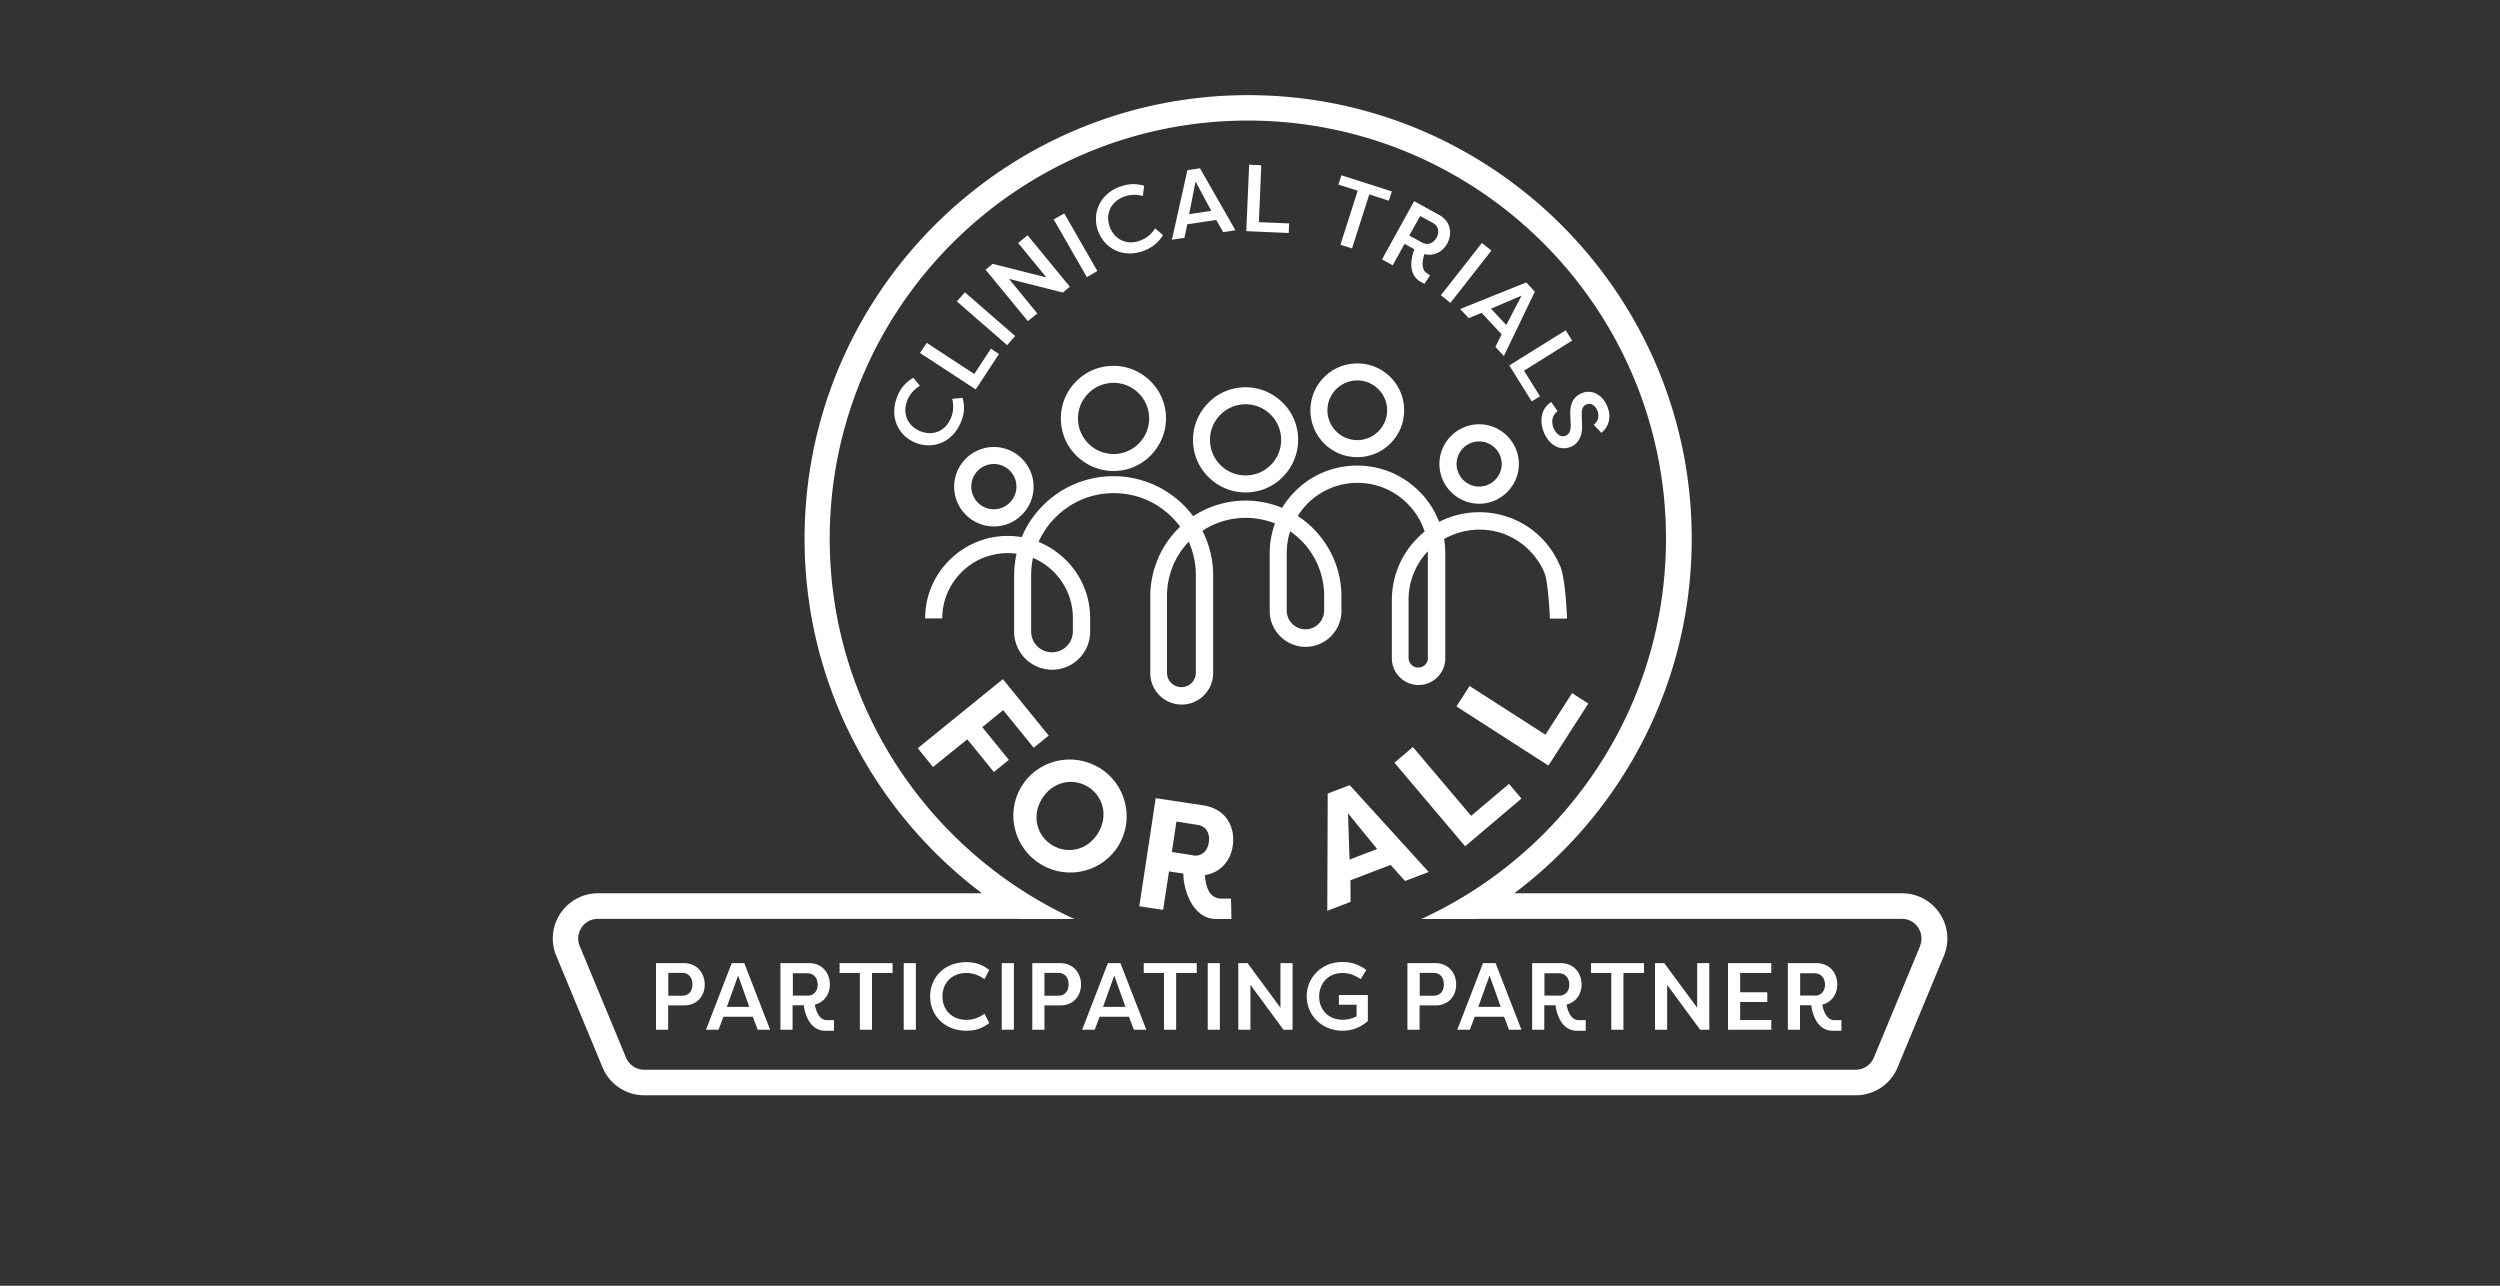
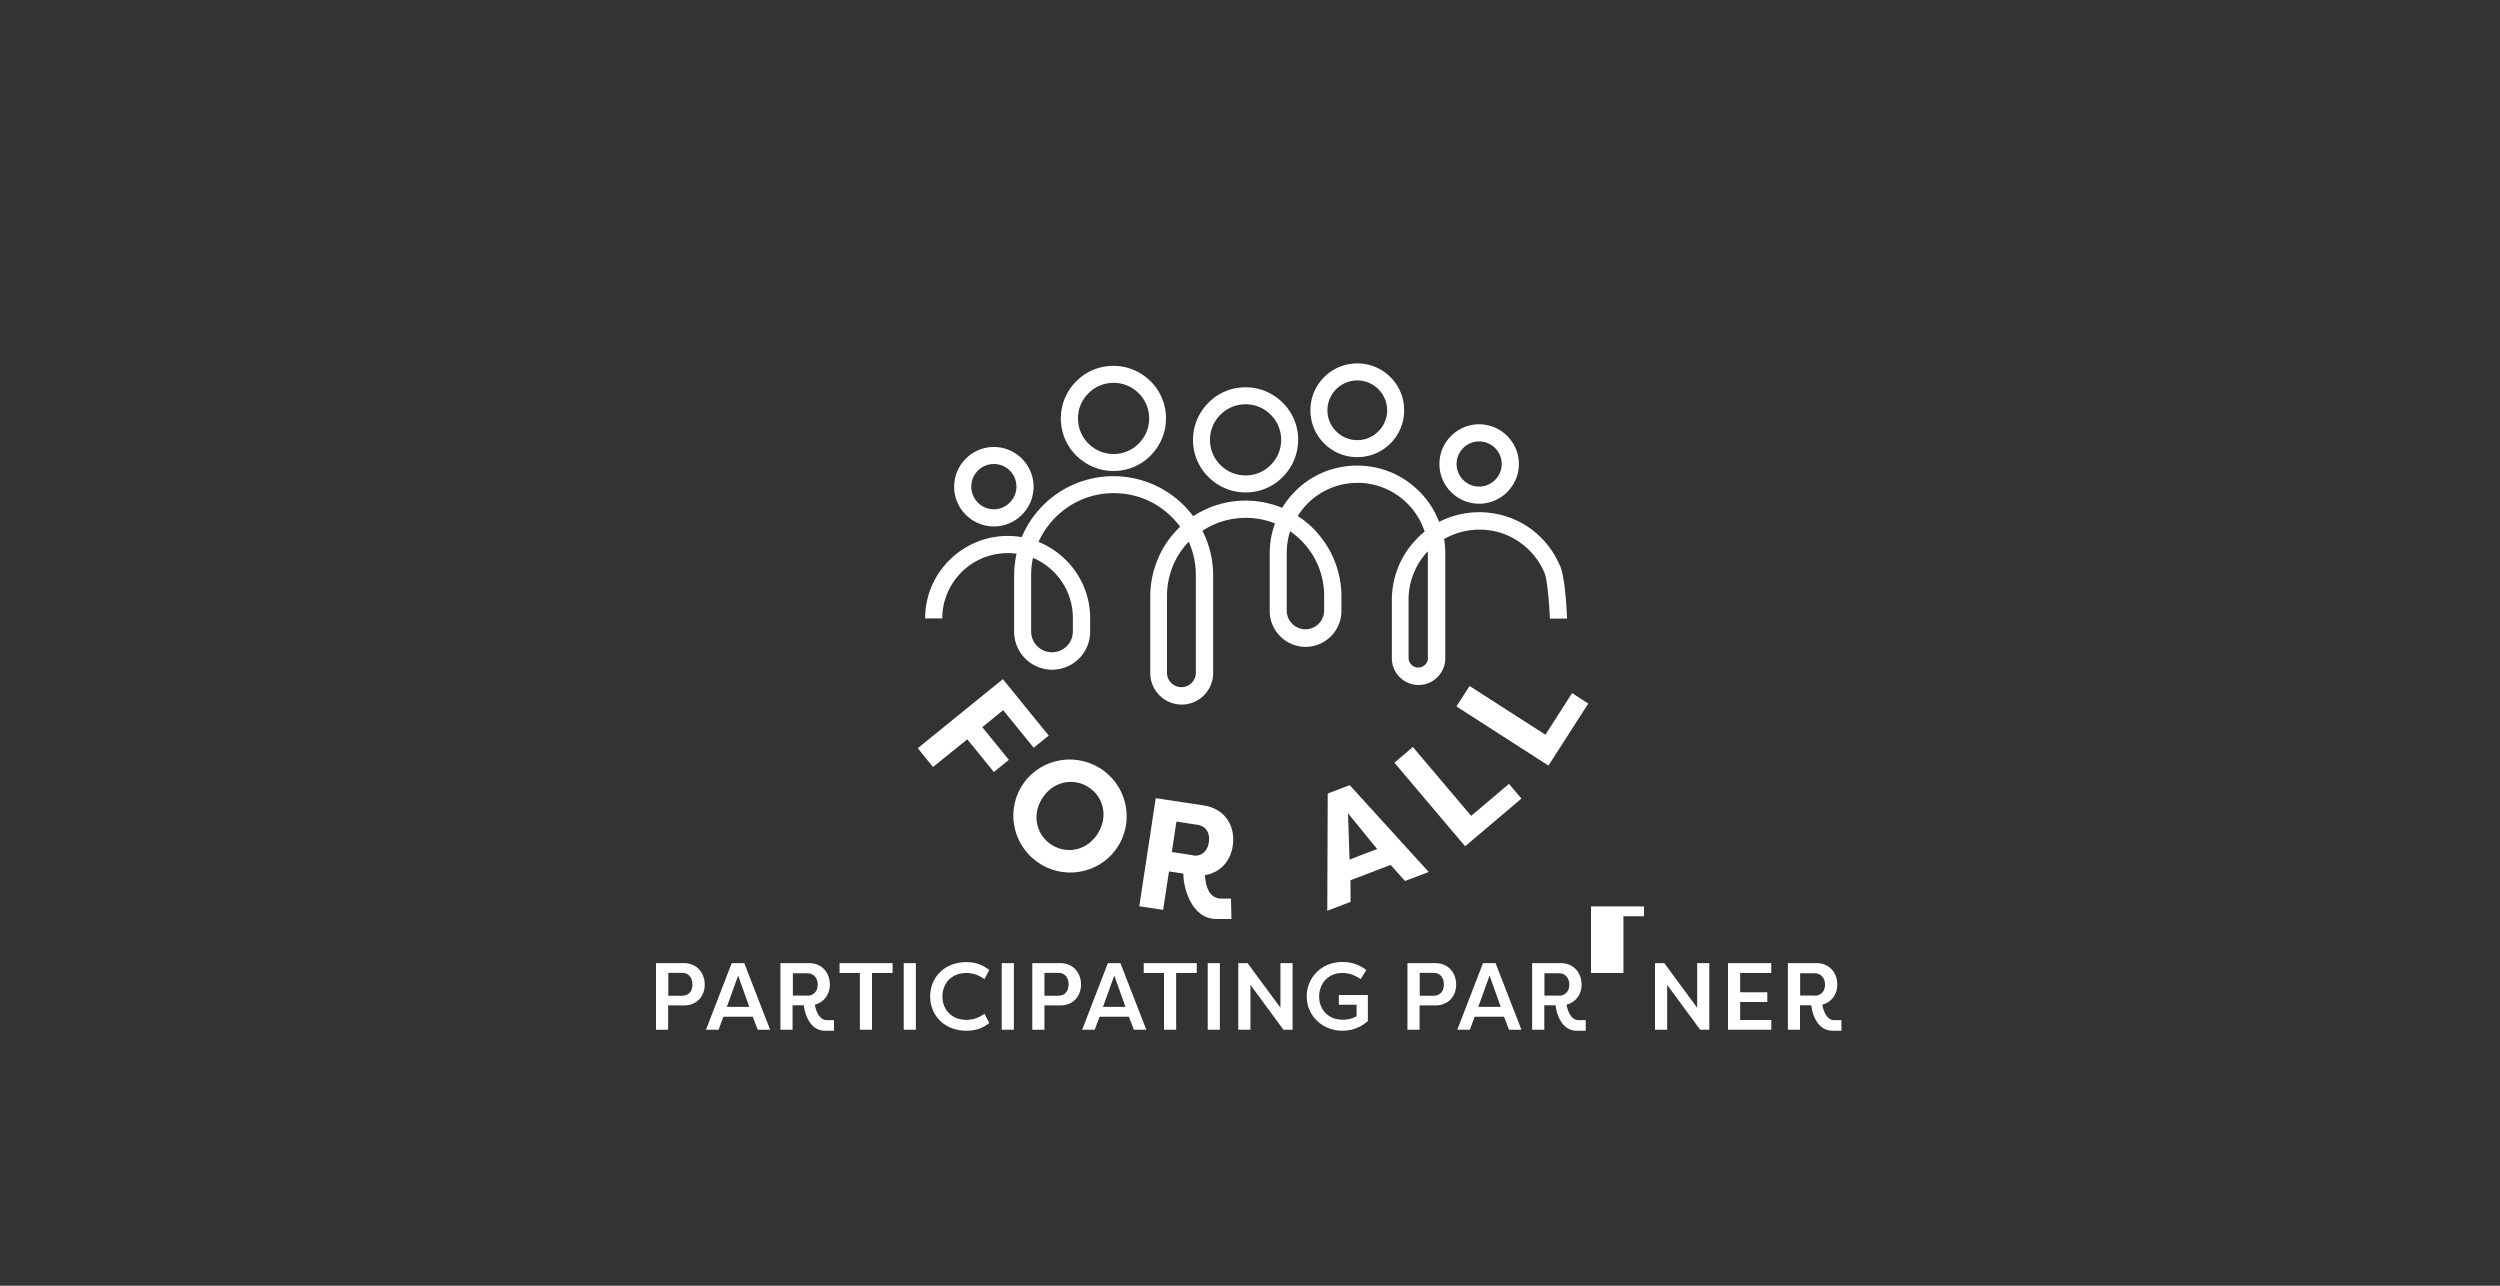
<svg xmlns="http://www.w3.org/2000/svg" viewBox="0 0 175 90">
  <rect x="0" y="0" width="175" height="90" fill="#333333" stroke="none" />
-   <path fill="#fff" d="M57.05 70.32c.65-.17 1.04-.73 1.04-1.4 0-.8-.53-1.5-1.45-1.5h-2.01v4.66h.85v-1.71h.79c.05.53.39 1.78 1.48 1.78h.63v-.74h-.51c-.49 0-.75-.59-.83-1.09Zm-.53-.63H55.5v-1.56h1.02c.43 0 .72.33.72.79s-.28.78-.72.78Zm-5.3-2.27-1.8 4.66h.88l.34-.91h2.05l.35.91h.87l-1.81-4.66h-.89Zm-.34 3.06.79-2.19.78 2.19h-1.56Zm-3-3.06h-1.96v4.66h.85v-1.7h1.1c.93 0 1.46-.66 1.46-1.46s-.53-1.5-1.46-1.5Zm-.13 2.28h-.97v-1.6h.97c.45 0 .72.33.72.81s-.27.79-.72.79Zm11.02-1.59h1.42v3.97h.85v-3.97h1.44v-.69h-3.71v.69Zm62.19 3.97h3.03v-.68h-2.18v-1.26h1.9v-.68h-1.9v-1.35h2.18v-.69h-3.03v4.66Zm-9.59-3.97h1.42v3.97h.85v-3.97h1.44v-.69h-3.71v.69Zm-7.56-.69-1.8 4.66h.88l.34-.91h2.05l.35.91h.87l-1.81-4.66h-.89Zm-.33 3.06.79-2.19.78 2.19h-1.56Zm6.19-.16c.65-.17 1.04-.73 1.04-1.4 0-.8-.53-1.5-1.45-1.5h-2.01v4.66h.85v-1.71h.79c.05.53.39 1.78 1.48 1.78h.63v-.74h-.51c-.49 0-.75-.59-.83-1.09Zm-.54-.63h-1.02v-1.56h1.02c.43 0 .72.33.72.79s-.28.78-.72.78Zm-8.65-2.27h-1.96v4.66h.85v-1.7h1.1c.93 0 1.46-.66 1.46-1.46s-.53-1.5-1.46-1.5Zm-.13 2.28h-.97v-1.6h.97c.45 0 .72.33.72.81s-.27.79-.72.79Zm-6.63.63h1.24v.81c-.29.16-.63.24-.98.24-1.04 0-1.64-.75-1.64-1.62s.59-1.65 1.63-1.65c.43 0 .83.13 1.28.43l.39-.64c-.49-.37-1.01-.56-1.69-.56-1.44 0-2.48 1.09-2.48 2.41s1.06 2.4 2.5 2.4c.45 0 1.13-.1 1.78-.68v-1.82h-2.03v.68Zm-30.46 1.75h.85v-4.66h-.85v4.66Zm64.31-1.76c.65-.17 1.04-.73 1.04-1.4 0-.8-.53-1.5-1.45-1.5h-2.01v4.66h.85v-1.71h.79c.05.53.39 1.78 1.48 1.78h.63v-.74h-.51c-.49 0-.75-.59-.83-1.09Zm-.54-.63h-1.02v-1.56h1.02c.43 0 .72.33.72.79s-.28.78-.72.78Zm-8.23.85-2.3-3.12h-.65v4.66h.85v-3.14l2.31 3.14h.64v-4.66h-.85v3.12Zm-41.25-3.12-1.8 4.66h.88l.34-.91h2.05l.35.91h.87l-1.81-4.66h-.89Zm-.34 3.06.79-2.19.78 2.19h-1.56Zm-2.99-3.06h-1.96v4.66h.85v-1.7h1.1c.93 0 1.46-.66 1.46-1.46s-.53-1.5-1.46-1.5Zm-.14 2.28h-.97v-1.6h.97c.45 0 .72.33.72.81s-.27.79-.72.79Zm-3.96 2.38h.85v-4.66h-.85v4.66Zm-2.47-3.97c.5 0 .93.19 1.26.43l.34-.64c-.43-.33-.9-.55-1.6-.55-1.58 0-2.54 1.11-2.54 2.4s.96 2.4 2.54 2.4c.71 0 1.17-.21 1.6-.54l-.34-.65c-.33.25-.76.43-1.26.43-1.06 0-1.68-.74-1.68-1.64s.62-1.64 1.68-1.64Zm21.98 2.43-2.3-3.12h-.65v4.66h.85v-3.14l2.31 3.14h.64v-4.66h-.85v3.12Zm-5.09 1.54h.85v-4.66h-.85v4.66Zm-4.48-3.97h1.42v3.97h.85v-3.97h1.44v-.69h-3.71v.69ZM103.54 35.26c1.53 0 2.78-1.25 2.78-2.78s-1.25-2.78-2.78-2.78-2.78 1.25-2.78 2.78 1.25 2.78 2.78 2.78Zm0-4.36c.87 0 1.58.71 1.58 1.58s-.71 1.58-1.58 1.58-1.58-.71-1.58-1.58.71-1.58 1.58-1.58ZM95.01 32c.88 0 1.7-.34 2.32-.96s.96-1.44.96-2.32-.34-1.7-.96-2.32-1.44-.96-2.32-.96-1.7.34-2.32.96-.96 1.44-.96 2.32.34 1.7.96 2.32 1.44.96 2.32.96Zm0-5.37c1.15 0 2.09.94 2.09 2.09s-.94 2.09-2.09 2.09-2.09-.94-2.09-2.09.94-2.09 2.09-2.09Zm14.18 12.96c-.31-.73-.75-1.39-1.31-1.95a5.98 5.98 0 0 0-1.95-1.31c-.22-.1-.4-.15-.41-.15a6.156 6.156 0 0 0-4.37.16c-.14.06-.28.12-.41.19-.02-.06-.05-.13-.08-.19-.31-.73-.75-1.39-1.32-1.95a6.17 6.17 0 0 0-1.95-1.32 6.19 6.19 0 0 0-4.78 0c-.73.31-1.39.75-1.95 1.32-.35.35-.66.74-.91 1.16a6.715 6.715 0 0 0-5.17.02c-.37.16-.72.34-1.06.56-.2-.27-.42-.52-.66-.76a6.896 6.896 0 0 0-2.21-1.49 6.98 6.98 0 0 0-5.42 0c-.83.35-1.57.85-2.21 1.49-.64.64-1.14 1.38-1.49 2.21 0 0 0 .02-.01.02-.91-.16-1.88-.09-2.74.19-.23.07-.43.16-.43.16l-.07.03c-.69.29-1.3.71-1.83 1.24s-.95 1.15-1.24 1.83c-.3.71-.45 1.47-.45 2.24h1.2c0-.62.12-1.22.36-1.78.23-.54.56-1.03.98-1.45.4-.4.86-.72 1.38-.95 0 0 .17-.08.36-.14.67-.23 1.41-.31 2.12-.21-.11.5-.17 1.01-.17 1.53v3.93a2.659 2.659 0 1 0 5.32 0v-.94a5.709 5.709 0 0 0-1.69-4.07c-.53-.53-1.15-.95-1.83-1.24-.03-.01-.06-.03-.09-.04.29-.64.69-1.22 1.19-1.72.53-.53 1.15-.95 1.83-1.24 1.42-.6 3.07-.6 4.49 0 .69.29 1.3.71 1.83 1.24.21.21.4.43.57.66l-.13.13c-.61.61-1.1 1.33-1.43 2.13-.35.83-.53 1.7-.53 2.61v5.38c0 1.22.99 2.2 2.2 2.2s2.2-.99 2.2-2.2V40.3a6.805 6.805 0 0 0-.75-3.14c.28-.19.58-.35.89-.48 1.33-.56 2.86-.57 4.19-.04a6.01 6.01 0 0 0-.37 2.11v4.02c0 1.38 1.13 2.51 2.51 2.51s2.51-1.13 2.51-2.51v-1.02c0-.9-.18-1.78-.53-2.61-.34-.8-.82-1.51-1.43-2.13-.34-.34-.71-.64-1.1-.89.2-.31.43-.6.69-.87.45-.45.98-.81 1.57-1.06 1.22-.52 2.63-.52 3.85 0 .59.25 1.12.61 1.57 1.06s.81.98 1.06 1.57l.15.39c-.18.14-.35.29-.51.46a6.11 6.11 0 0 0-1.79 4.34v4.07c0 1.03.84 1.87 1.87 1.87s1.87-.84 1.87-1.87v-7.33c0-.34-.03-.68-.08-1.02a5.024 5.024 0 0 1 4.03-.41s.19.06.36.14c.59.25 1.12.61 1.57 1.06.45.45.81.98 1.06 1.57.21.5.35 2.28.38 3.21h1.2c-.03-.89-.16-2.94-.48-3.68Zm-35.43.44c.42.42.75.91.98 1.45.24.56.36 1.16.36 1.78v.94c0 .81-.65 1.46-1.46 1.46s-1.46-.65-1.46-1.46v-3.93c0-.41.04-.82.13-1.22.54.23 1.03.56 1.45.98Zm9.95 7.06c0 .56-.45 1.01-1.01 1.01s-1.01-.45-1.01-1.01v-5.38c0-.74.15-1.46.43-2.14.26-.61.63-1.17 1.09-1.65.02.04.03.07.05.11.3.71.45 1.47.45 2.24v6.82Zm7.37-9.26a5.46 5.46 0 0 1 1.61 3.89v1.02c0 .72-.59 1.31-1.31 1.31s-1.31-.59-1.31-1.31v-4.02c0-.52.08-1.03.24-1.53.27.19.53.4.77.64Zm8.88 8.22a.68.68 0 0 1-1.36 0v-4.07c0-.67.13-1.31.39-1.92.23-.55.55-1.04.96-1.47v7.47ZM77.94 32.97c.98 0 1.91-.38 2.6-1.08.69-.7 1.08-1.62 1.08-2.6s-.38-1.91-1.08-2.6c-.69-.69-1.62-1.08-2.6-1.08s-1.91.38-2.6 1.08c-.7.69-1.08 1.62-1.08 2.6s.38 1.91 1.08 2.6 1.62 1.08 2.6 1.08Zm-1.75-5.44c.47-.47 1.09-.73 1.76-.73s1.29.26 1.76.73.73 1.09.73 1.76-.26 1.29-.73 1.76-1.09.73-1.76.73-1.29-.26-1.76-.73-.73-1.09-.73-1.76.26-1.29.73-1.76Zm-6.62 9.32c1.53 0 2.78-1.25 2.78-2.78s-1.25-2.78-2.78-2.78-2.78 1.25-2.78 2.78 1.25 2.78 2.78 2.78Zm0-4.37c.87 0 1.58.71 1.58 1.58s-.71 1.59-1.58 1.59-1.58-.71-1.58-1.59.71-1.58 1.58-1.58Zm17.62 1.99c.98 0 1.91-.38 2.6-1.08.69-.7 1.08-1.62 1.08-2.6s-.38-1.91-1.08-2.6c-.69-.69-1.62-1.08-2.6-1.08s-1.91.38-2.6 1.08c-.69.7-1.08 1.62-1.08 2.6s.38 1.91 1.08 2.6a3.67 3.67 0 0 0 2.6 1.08Zm-1.76-5.44c.47-.47 1.09-.73 1.76-.73s1.29.26 1.76.73.73 1.09.73 1.76-.26 1.29-.73 1.76-1.09.73-1.76.73-1.29-.26-1.76-.73-.73-1.09-.73-1.76.26-1.29.73-1.76Z" />
+   <path fill="#fff" d="M57.05 70.32c.65-.17 1.04-.73 1.04-1.4 0-.8-.53-1.5-1.45-1.5h-2.01v4.66h.85v-1.71h.79c.05.53.39 1.78 1.48 1.78h.63v-.74h-.51c-.49 0-.75-.59-.83-1.09Zm-.53-.63H55.5v-1.56h1.02c.43 0 .72.33.72.79s-.28.78-.72.78Zm-5.3-2.27-1.8 4.66h.88l.34-.91h2.05l.35.91h.87l-1.81-4.66h-.89Zm-.34 3.06.79-2.19.78 2.19h-1.56Zm-3-3.06h-1.96v4.66h.85v-1.7h1.1c.93 0 1.46-.66 1.46-1.46s-.53-1.5-1.46-1.5Zm-.13 2.28h-.97v-1.6h.97c.45 0 .72.33.72.81s-.27.79-.72.79Zm11.02-1.59h1.42v3.97h.85v-3.97h1.44v-.69h-3.71v.69Zm62.19 3.97h3.03v-.68h-2.18v-1.26h1.9v-.68h-1.9v-1.35h2.18v-.69h-3.03v4.66Zm-9.59-3.97h1.42h.85v-3.97h1.44v-.69h-3.71v.69Zm-7.56-.69-1.8 4.66h.88l.34-.91h2.05l.35.91h.87l-1.81-4.66h-.89Zm-.33 3.06.79-2.19.78 2.19h-1.56Zm6.19-.16c.65-.17 1.04-.73 1.04-1.4 0-.8-.53-1.5-1.45-1.5h-2.01v4.66h.85v-1.71h.79c.05.53.39 1.78 1.48 1.78h.63v-.74h-.51c-.49 0-.75-.59-.83-1.09Zm-.54-.63h-1.02v-1.56h1.02c.43 0 .72.33.72.79s-.28.78-.72.78Zm-8.65-2.27h-1.96v4.66h.85v-1.7h1.1c.93 0 1.46-.66 1.46-1.46s-.53-1.5-1.46-1.5Zm-.13 2.28h-.97v-1.6h.97c.45 0 .72.33.72.81s-.27.79-.72.79Zm-6.63.63h1.24v.81c-.29.16-.63.24-.98.24-1.04 0-1.64-.75-1.64-1.62s.59-1.65 1.63-1.65c.43 0 .83.13 1.28.43l.39-.64c-.49-.37-1.01-.56-1.69-.56-1.44 0-2.48 1.09-2.48 2.41s1.06 2.4 2.5 2.4c.45 0 1.13-.1 1.78-.68v-1.82h-2.03v.68Zm-30.46 1.75h.85v-4.66h-.85v4.66Zm64.31-1.76c.65-.17 1.04-.73 1.04-1.4 0-.8-.53-1.5-1.45-1.5h-2.01v4.66h.85v-1.71h.79c.05.53.39 1.78 1.48 1.78h.63v-.74h-.51c-.49 0-.75-.59-.83-1.09Zm-.54-.63h-1.02v-1.56h1.02c.43 0 .72.33.72.79s-.28.78-.72.78Zm-8.23.85-2.3-3.12h-.65v4.66h.85v-3.14l2.31 3.14h.64v-4.66h-.85v3.12Zm-41.25-3.12-1.8 4.66h.88l.34-.91h2.05l.35.91h.87l-1.81-4.66h-.89Zm-.34 3.06.79-2.19.78 2.19h-1.56Zm-2.99-3.06h-1.96v4.66h.85v-1.7h1.1c.93 0 1.46-.66 1.46-1.46s-.53-1.5-1.46-1.5Zm-.14 2.28h-.97v-1.6h.97c.45 0 .72.33.72.81s-.27.79-.72.79Zm-3.96 2.38h.85v-4.66h-.85v4.66Zm-2.47-3.97c.5 0 .93.19 1.26.43l.34-.64c-.43-.33-.9-.55-1.6-.55-1.58 0-2.54 1.11-2.54 2.4s.96 2.4 2.54 2.4c.71 0 1.17-.21 1.6-.54l-.34-.65c-.33.25-.76.43-1.26.43-1.06 0-1.68-.74-1.68-1.64s.62-1.64 1.68-1.64Zm21.98 2.43-2.3-3.12h-.65v4.66h.85v-3.14l2.31 3.14h.64v-4.66h-.85v3.12Zm-5.09 1.54h.85v-4.66h-.85v4.66Zm-4.48-3.97h1.42v3.97h.85v-3.97h1.44v-.69h-3.71v.69ZM103.54 35.26c1.53 0 2.78-1.25 2.78-2.78s-1.25-2.78-2.78-2.78-2.78 1.25-2.78 2.78 1.25 2.78 2.78 2.78Zm0-4.36c.87 0 1.58.71 1.58 1.58s-.71 1.58-1.58 1.58-1.58-.71-1.58-1.58.71-1.58 1.58-1.58ZM95.01 32c.88 0 1.7-.34 2.32-.96s.96-1.44.96-2.32-.34-1.7-.96-2.32-1.44-.96-2.32-.96-1.7.34-2.32.96-.96 1.44-.96 2.32.34 1.7.96 2.32 1.44.96 2.32.96Zm0-5.37c1.15 0 2.09.94 2.09 2.09s-.94 2.09-2.09 2.09-2.09-.94-2.09-2.09.94-2.09 2.09-2.09Zm14.18 12.96c-.31-.73-.75-1.39-1.31-1.95a5.98 5.98 0 0 0-1.95-1.31c-.22-.1-.4-.15-.41-.15a6.156 6.156 0 0 0-4.37.16c-.14.06-.28.12-.41.19-.02-.06-.05-.13-.08-.19-.31-.73-.75-1.39-1.32-1.95a6.17 6.17 0 0 0-1.95-1.32 6.19 6.19 0 0 0-4.78 0c-.73.31-1.39.75-1.95 1.32-.35.35-.66.74-.91 1.16a6.715 6.715 0 0 0-5.17.02c-.37.16-.72.34-1.06.56-.2-.27-.42-.52-.66-.76a6.896 6.896 0 0 0-2.21-1.49 6.98 6.98 0 0 0-5.42 0c-.83.35-1.57.85-2.21 1.49-.64.64-1.14 1.38-1.49 2.21 0 0 0 .02-.01.02-.91-.16-1.88-.09-2.74.19-.23.07-.43.16-.43.16l-.07.03c-.69.29-1.3.71-1.83 1.24s-.95 1.15-1.24 1.83c-.3.71-.45 1.47-.45 2.24h1.2c0-.62.12-1.22.36-1.78.23-.54.56-1.03.98-1.45.4-.4.86-.72 1.38-.95 0 0 .17-.08.36-.14.67-.23 1.41-.31 2.12-.21-.11.5-.17 1.01-.17 1.53v3.93a2.659 2.659 0 1 0 5.32 0v-.94a5.709 5.709 0 0 0-1.69-4.07c-.53-.53-1.15-.95-1.83-1.24-.03-.01-.06-.03-.09-.04.29-.64.69-1.22 1.19-1.72.53-.53 1.15-.95 1.83-1.24 1.42-.6 3.07-.6 4.49 0 .69.29 1.3.71 1.83 1.24.21.21.4.43.57.66l-.13.13c-.61.61-1.1 1.33-1.43 2.13-.35.83-.53 1.7-.53 2.61v5.38c0 1.22.99 2.2 2.2 2.2s2.2-.99 2.2-2.2V40.3a6.805 6.805 0 0 0-.75-3.14c.28-.19.58-.35.89-.48 1.33-.56 2.86-.57 4.19-.04a6.01 6.01 0 0 0-.37 2.11v4.02c0 1.38 1.13 2.51 2.51 2.51s2.51-1.13 2.51-2.51v-1.02c0-.9-.18-1.78-.53-2.61-.34-.8-.82-1.51-1.43-2.13-.34-.34-.71-.64-1.1-.89.2-.31.43-.6.69-.87.45-.45.98-.81 1.57-1.06 1.22-.52 2.63-.52 3.85 0 .59.25 1.12.61 1.57 1.06s.81.98 1.06 1.57l.15.39c-.18.14-.35.29-.51.46a6.11 6.11 0 0 0-1.79 4.34v4.07c0 1.03.84 1.87 1.87 1.87s1.87-.84 1.87-1.87v-7.33c0-.34-.03-.68-.08-1.02a5.024 5.024 0 0 1 4.03-.41s.19.06.36.14c.59.25 1.12.61 1.57 1.06.45.45.81.98 1.06 1.57.21.5.35 2.28.38 3.21h1.2c-.03-.89-.16-2.94-.48-3.68Zm-35.43.44c.42.42.75.91.98 1.45.24.56.36 1.16.36 1.78v.94c0 .81-.65 1.46-1.46 1.46s-1.46-.65-1.46-1.46v-3.93c0-.41.04-.82.13-1.22.54.23 1.03.56 1.45.98Zm9.95 7.06c0 .56-.45 1.01-1.01 1.01s-1.01-.45-1.01-1.01v-5.38c0-.74.15-1.46.43-2.14.26-.61.63-1.17 1.09-1.65.02.04.03.07.05.11.3.71.45 1.47.45 2.24v6.82Zm7.37-9.26a5.46 5.46 0 0 1 1.61 3.89v1.02c0 .72-.59 1.31-1.31 1.31s-1.31-.59-1.31-1.31v-4.02c0-.52.08-1.03.24-1.53.27.19.53.4.77.64Zm8.88 8.22a.68.68 0 0 1-1.36 0v-4.07c0-.67.13-1.31.39-1.92.23-.55.55-1.04.96-1.47v7.47ZM77.94 32.97c.98 0 1.91-.38 2.6-1.08.69-.7 1.08-1.62 1.08-2.6s-.38-1.91-1.08-2.6c-.69-.69-1.62-1.08-2.6-1.08s-1.91.38-2.6 1.08c-.7.69-1.08 1.62-1.08 2.6s.38 1.91 1.08 2.6 1.62 1.08 2.6 1.08Zm-1.75-5.44c.47-.47 1.09-.73 1.76-.73s1.29.26 1.76.73.73 1.09.73 1.76-.26 1.29-.73 1.76-1.09.73-1.76.73-1.29-.26-1.76-.73-.73-1.09-.73-1.76.26-1.29.73-1.76Zm-6.62 9.32c1.53 0 2.78-1.25 2.78-2.78s-1.25-2.78-2.78-2.78-2.78 1.25-2.78 2.78 1.25 2.78 2.78 2.78Zm0-4.37c.87 0 1.58.71 1.58 1.58s-.71 1.59-1.58 1.59-1.58-.71-1.58-1.59.71-1.58 1.58-1.58Zm17.62 1.99c.98 0 1.91-.38 2.6-1.08.69-.7 1.08-1.62 1.08-2.6s-.38-1.91-1.08-2.6c-.69-.69-1.62-1.08-2.6-1.08s-1.91.38-2.6 1.08c-.69.7-1.08 1.62-1.08 2.6s.38 1.91 1.08 2.6a3.67 3.67 0 0 0 2.6 1.08Zm-1.76-5.44c.47-.47 1.09-.73 1.76-.73s1.29.26 1.76.73.73 1.09.73 1.76-.26 1.29-.73 1.76-1.09.73-1.76.73-1.29-.26-1.76-.73-.73-1.09-.73-1.76.26-1.29.73-1.76Z" />
  <g fill="#fff">
    <path d="m64.25 52.37 5.95-4.83 3.21 3.95-1.05.85-2.14-2.63-1.46 1.19 1.86 2.29-1.05.85-1.86-2.29-2.4 1.94-1.07-1.32ZM76.92 53.72c1.88 1.12 2.51 3.55 1.4 5.43-1.11 1.87-3.55 2.49-5.43 1.37-1.89-1.12-2.52-3.56-1.41-5.43 1.11-1.87 3.55-2.49 5.44-1.36Zm-3.24 5.46c1.08.64 2.49.32 3.2-.89.72-1.2.33-2.59-.75-3.23-1.09-.65-2.49-.32-3.21.88s-.33 2.59.76 3.24ZM85.14 64.33c-1.8 0-2.34-2.37-2.3-3.18L81.83 61l-.41 2.69-1.67-.25 1.15-7.57 3.36.51c1.56.24 2.24 1.52 2.03 2.85-.16 1.07-.9 1.87-1.95 2.03.07.83.28 1.53 1.03 1.64h.8l.03 1.43h-1.08Zm-1.63-4.45c.6.09 1.02-.29 1.11-.92.1-.64-.19-1.13-.79-1.22l-1.48-.23-.32 2.13 1.48.23ZM92.91 63.76l.03-8.21 1.54-.59 5.53 6.08-1.66.63-1.02-1.14v.02l-2.8 1.07v-.02l.01 1.53-1.64.63Zm1.56-3.59 1.93-.74-2.04-2.5.11 3.24ZM105.63 54.87l.87 1.03-3.94 3.34-4.95-5.85 1.29-1.1 4.08 4.82 2.65-2.24ZM110.05 48.52l1.13.73-2.79 4.34-6.44-4.14.92-1.43 5.31 3.41 1.87-2.92Z" />
  </g>
  <g fill="#fff">
-     <path d="M62.82 27.72c.27-.65.65-1 1.11-1.28l.46.56c-.34.21-.68.54-.87 1-.4.98.05 1.83.89 2.18s1.76.05 2.16-.93c.19-.46.19-.93.08-1.33l.73-.07c.14.52.16 1.04-.11 1.69-.6 1.46-1.99 1.94-3.19 1.45s-1.86-1.8-1.26-3.26ZM69.36 24.41l.57.37-1.63 2.48-3.9-2.55.47-.71 3.33 2.18 1.16-1.77ZM71.06 23.52l-.56.64-3.52-3.06.56-.64 3.52 3.06ZM70.62 19.51l1.99 2.43-.66.54-2.96-3.6.5-.41 3.76.95-1.98-2.41.66-.54 2.96 3.6-.49.41-3.78-.96ZM76.82 18.97l-.74.43-2.32-4.04.74-.42 2.32 4.04ZM78.4 13.07c.66-.25 1.17-.21 1.69-.07l-.09.72c-.39-.11-.86-.13-1.33.05-.99.38-1.3 1.29-.98 2.13.32.85 1.17 1.31 2.15.93.47-.18.81-.5 1.02-.85l.55.48c-.29.46-.65.82-1.3 1.08-1.47.57-2.77-.12-3.23-1.33-.46-1.21.04-2.59 1.51-3.15ZM82.03 16.79l1.09-4.88.88-.13 2.48 4.34-.86.13-.48-.85-2.03.3-.2.95-.87.13Zm1.66-4.08-.45 2.28 1.55-.23-1.1-2.05ZM90.24 15.63l-.03.68-2.97-.13.2-4.65.85.04-.17 3.98 2.11.09ZM97.43 13.4l-.21.65-1.37-.44-1.21 3.78-.81-.26 1.21-3.78-1.35-.43.21-.65 3.53 1.13ZM99.45 19.73c-.96-.53-.65-1.79-.44-2.28l-.69-.38-.83 1.5-.75-.41 2.25-4.08 1.76.97c.81.45.93 1.31.55 2.01-.33.59-.94.89-1.59.73-.17.48-.24 1.12.2 1.35l.19.14-.39.59-.26-.14Zm.1-2.75c.38.21.78.07 1.01-.34.22-.4.13-.83-.25-1.03l-.9-.49-.76 1.37.9.49ZM101.53 21.2l-.67-.53 2.87-3.66.67.53-2.87 3.66ZM102.21 21.63l4.63-1.86.6.65-2.17 4.5-.59-.64.43-.88-1.4-1.5-.9.37-.6-.64Zm4.3-.94-2.14.92 1.07 1.14 1.07-2.06ZM107.8 27.74l-.58.36-1.57-2.52 3.95-2.46.45.72-3.37 2.11 1.12 1.79ZM109.02 28.79c-.33.24-.47.68-.28 1.15.18.45.51.7.86.56.25-.1.37-.36.35-.8l-.03-.63c-.06-1.03.43-1.4.8-1.55.76-.3 1.49.15 1.8.95.29.72.11 1.39-.42 1.83l-.54-.56c.38-.32.38-.68.26-.99-.14-.35-.43-.57-.77-.44-.15.06-.35.19-.33.73l.02.64c.07.95-.36 1.43-.78 1.6-.84.33-1.56-.2-1.9-1.04-.34-.85-.13-1.7.53-2.1l.45.65Z" />
-   </g>
-   <path fill="#fff" d="M135.78 63.94a3.162 3.162 0 0 0-2.63-1.41H106c7.54-5.67 12.42-14.68 12.42-24.82 0-17.12-13.93-31.05-31.05-31.05S56.32 20.59 56.32 37.71c0 10.14 4.89 19.15 12.42 24.82H41.86c-1.06 0-2.04.53-2.63 1.41-.59.88-.7 1.99-.29 2.97l3.24 7.81a3.16 3.16 0 0 0 2.92 1.95h84.81c1.28 0 2.43-.77 2.92-1.95l3.24-7.81c.41-.98.3-2.09-.29-2.97Zm-1.37 2.28-3.24 7.81c-.21.51-.71.85-1.27.85H45.09c-.56 0-1.05-.33-1.27-.85l-3.24-7.81c-.18-.43-.13-.9.13-1.29s.67-.61 1.14-.61h29.52s.01 0 .02.01h3.82c-10.09-4.62-17.13-14.81-17.13-26.62 0-16.14 13.13-29.27 29.27-29.27s29.27 13.13 29.27 29.27c0 11.81-7.03 22-17.13 26.62h3.82s.01 0 .02-.01h29.8c.47 0 .88.22 1.14.61.26.39.3.86.13 1.29Z" />
+     </g>
</svg>